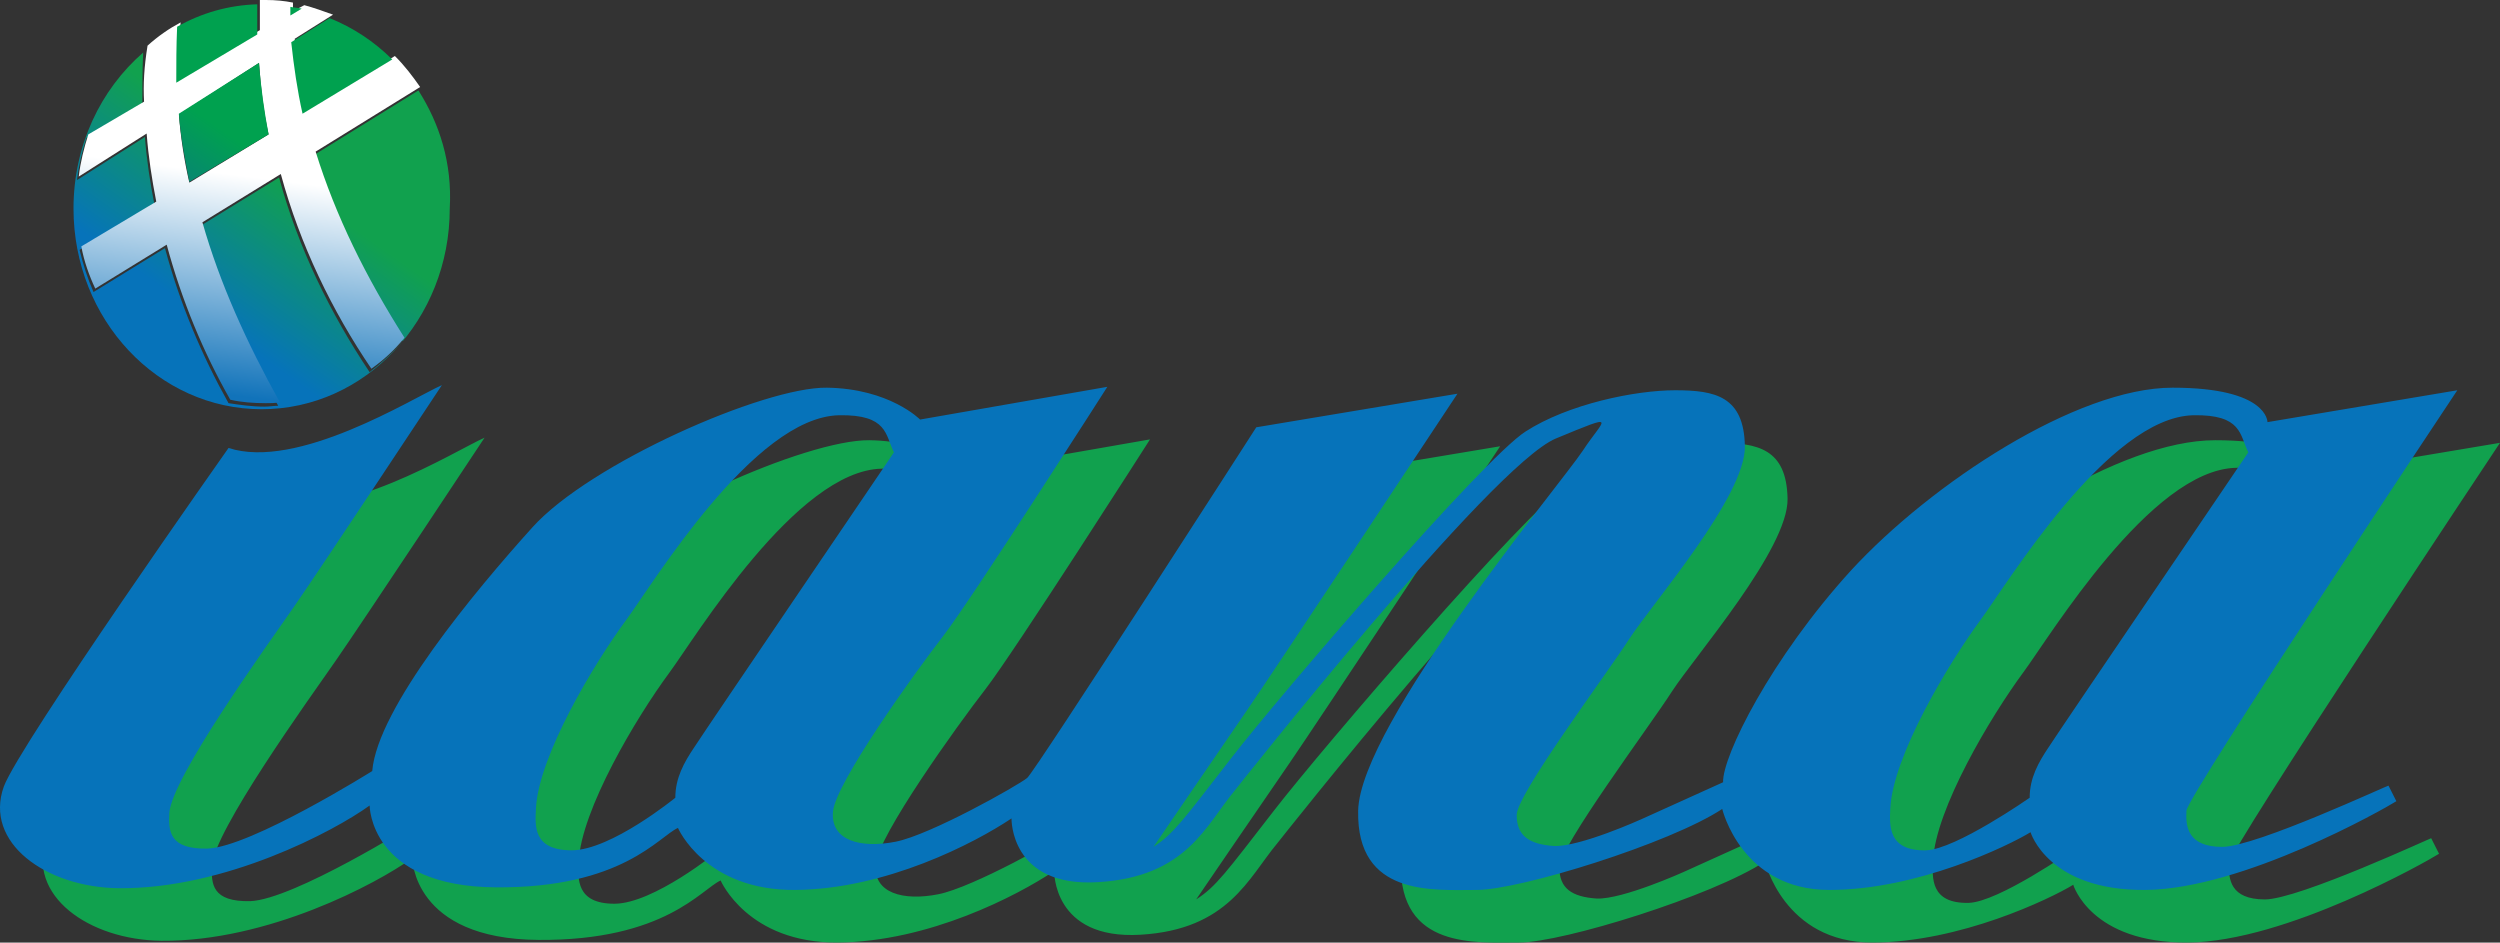
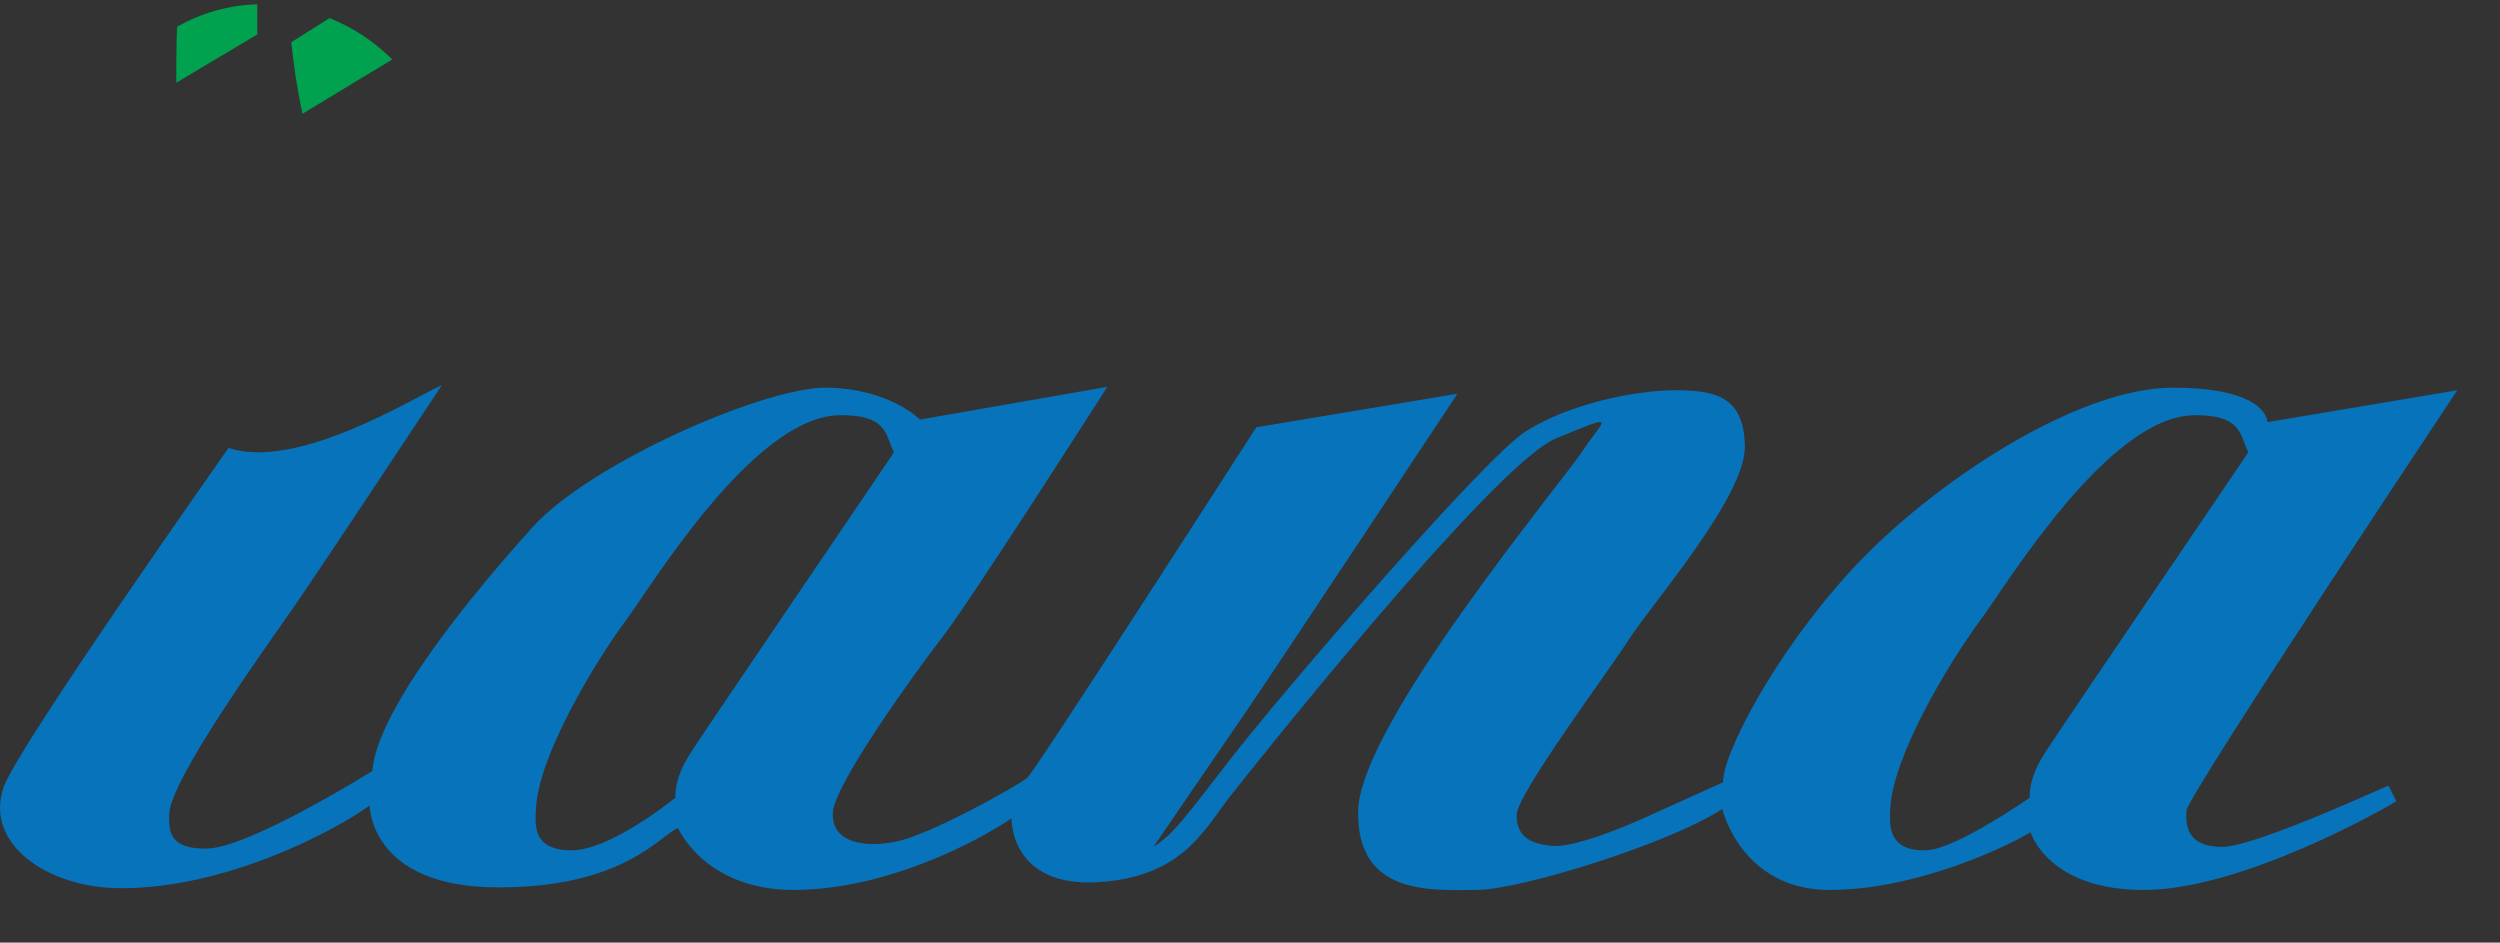
<svg xmlns="http://www.w3.org/2000/svg" width="122" height="46" viewBox="0 0 122 46" fill="none">
  <rect x="0" y="0" width="122" height="46" fill="#333333" stroke="none" />
-   <path d="M110.525 43.892C108.824 43.892 108.739 42.883 108.782 42.126C108.824 41.411 122 21.61 122 21.61L112.735 23.165C112.735 23.165 112.777 21.483 108.102 21.483C103.427 21.483 96.329 26.15 92.418 30.396C88.508 34.685 86.128 39.477 86.17 40.739L82.175 42.546C82.175 42.546 79.2 43.892 77.925 43.85C76.692 43.766 76.097 43.345 76.097 42.336C76.097 41.327 80.475 35.483 81.58 33.76C82.728 31.994 87.275 26.781 87.233 24.342C87.19 21.904 85.788 21.61 83.833 21.61C81.877 21.61 78.605 22.282 76.522 23.628C74.439 24.973 64.579 36.45 62.199 39.519C59.818 42.589 59.351 43.261 58.373 43.892C58.373 43.892 61.816 38.847 62.921 37.249C64.026 35.652 73.207 21.778 73.207 21.778L63.389 23.418C63.389 23.418 52.635 40.15 52.21 40.528C51.743 40.907 47.492 43.303 45.792 43.639C44.092 43.976 42.605 43.597 42.732 42.168C42.86 40.781 46.685 35.441 48.088 33.634C49.49 31.826 56.121 21.442 56.121 21.442L46.983 23.039C46.983 23.039 45.495 21.526 42.435 21.483C39.374 21.442 30.874 25.183 28.069 28.294C25.263 31.405 20.503 37.123 20.248 40.192C20.248 40.192 14.34 43.892 12.215 43.976C10.345 44.018 10.302 43.135 10.345 42.252C10.43 40.571 15.063 34.138 16.38 32.246C17.698 30.354 23.648 21.357 23.648 21.357C22.161 22.03 16.593 25.52 13.235 24.427C13.235 24.427 3.034 38.889 2.269 40.949C1.292 43.682 4.309 45.868 7.88 45.91C13.065 45.952 18.378 43.135 20.12 41.874C20.12 41.874 20.12 45.826 26.284 45.868C32.446 45.91 34.232 43.387 35.167 42.967C35.167 42.967 36.484 46.036 40.904 45.994C45.325 45.952 49.618 43.724 51.445 42.504C51.445 42.504 51.36 45.868 55.653 45.615C59.946 45.363 60.923 42.841 62.326 41.159C62.326 41.159 74.865 25.267 78.01 23.964C81.155 22.661 80.347 22.997 79.327 24.553C78.307 26.108 68.447 37.922 68.362 42.126C68.276 46.33 72.017 45.994 74.142 45.994C76.267 45.994 83.578 43.724 86.128 42.042C86.128 42.042 87.063 45.994 91.356 45.994C95.648 45.994 100.069 43.85 101.174 43.177C101.174 43.177 102.024 46.036 106.784 45.994C111.545 45.952 118.43 42.042 119.025 41.664L118.643 40.907C118.77 40.823 112.182 43.892 110.525 43.892ZM35.974 39.057C35.464 39.814 35.039 40.571 35.039 41.537C35.039 41.537 31.894 44.102 29.981 44.102C28.111 44.102 28.196 42.883 28.239 42.042C28.366 39.519 31.044 35.021 32.659 32.835C33.934 31.111 38.864 22.955 43.03 22.871C45.41 22.829 45.282 23.838 45.707 24.679C45.75 24.637 36.484 38.216 35.974 39.057ZM102.066 39.015C101.556 39.772 101.131 40.528 101.131 41.495C101.131 41.495 97.519 44.018 96.073 44.06C94.203 44.102 94.288 42.841 94.331 42C94.458 39.477 97.136 34.979 98.751 32.793C100.026 31.069 104.957 22.913 109.122 22.829C111.502 22.787 111.375 23.796 111.8 24.637C111.842 24.595 102.576 38.216 102.066 39.015Z" fill="#11A14E" />
-   <path d="M20.418 4.414L15.318 7.567C16.253 10.72 17.783 13.706 19.653 16.648C19.186 17.195 18.633 17.7 18.038 18.162C16.125 15.303 14.553 12.108 13.618 8.661L9.792 11.015C10.685 14 12.002 16.901 13.575 19.802C13.363 19.802 13.15 19.844 12.895 19.844C12.3 19.844 11.705 19.759 11.152 19.675C9.835 17.321 8.772 14.799 8.05 12.108L4.564 14.252C4.267 13.579 4.054 12.907 3.884 12.192L7.54 10.006C7.327 8.913 7.157 7.82 7.072 6.685L3.757 8.787C3.842 8.072 4.012 7.357 4.224 6.727L6.945 5.129C6.945 4.288 6.945 3.447 6.987 2.564C4.905 4.372 3.587 7.105 3.587 10.174C3.587 15.597 7.71 19.97 12.768 19.97C17.825 19.97 21.948 15.597 21.948 10.174C22.076 7.946 21.438 6.012 20.418 4.414Z" fill="url(#paint0_linear)" />
-   <path d="M7.03 4.961L4.309 6.559C4.097 7.231 3.927 7.904 3.842 8.619L7.157 6.516C7.242 7.652 7.412 8.745 7.625 9.838L3.969 12.024C4.097 12.739 4.352 13.453 4.649 14.084L8.135 11.94C8.857 14.63 9.92 17.195 11.237 19.507C11.79 19.634 12.385 19.675 12.98 19.675C13.193 19.675 13.405 19.675 13.66 19.634C12.045 16.733 10.727 13.832 9.877 10.847L13.703 8.492C14.638 11.94 16.21 15.177 18.123 17.994C18.718 17.573 19.27 17.069 19.738 16.48C17.868 13.537 16.38 10.553 15.403 7.399L20.503 4.246C20.12 3.7 19.738 3.195 19.27 2.733L14.893 5.381C14.638 4.246 14.468 3.069 14.383 1.892L16.253 0.715C15.785 0.547 15.318 0.378 14.85 0.252L14.297 0.547C14.297 0.42 14.297 0.294 14.297 0.126C13.873 0.042 13.447 0 12.98 0C12.895 0 12.767 0 12.682 0C12.682 0.504 12.682 0.967 12.682 1.471L8.73 3.826C8.687 2.943 8.73 2.018 8.815 1.093C8.262 1.387 7.71 1.766 7.2 2.228C7.03 3.279 6.987 4.12 7.03 4.961ZM12.64 3.069C12.725 4.246 12.852 5.423 13.107 6.559L9.24 8.913C8.985 7.82 8.815 6.685 8.73 5.592L12.64 3.069Z" fill="url(#paint1_linear)" />
  <path d="M8.602 4.036L12.554 1.682C12.554 1.177 12.554 0.715 12.554 0.21C11.152 0.252 9.834 0.631 8.644 1.304C8.602 2.228 8.602 3.153 8.602 4.036Z" fill="url(#paint2_linear)" />
-   <path d="M14.723 0.421C14.553 0.378 14.382 0.378 14.17 0.336C14.17 0.463 14.17 0.589 14.17 0.757L14.723 0.421Z" fill="url(#paint3_linear)" />
-   <path d="M13.107 6.558C12.895 5.423 12.725 4.246 12.64 3.069L8.729 5.549C8.815 6.684 9.027 7.778 9.24 8.871L13.107 6.558Z" fill="url(#paint4_linear)" />
  <path d="M108.442 41.327C106.741 41.327 106.656 40.318 106.699 39.561C106.741 38.846 119.917 19.045 119.917 19.045L110.652 20.6C110.652 20.6 110.694 18.919 106.019 18.919C101.344 18.919 94.246 23.585 90.335 27.831C86.425 32.12 84.045 36.912 84.087 38.174L80.092 39.981C80.092 39.981 77.117 41.327 75.842 41.285C74.609 41.201 74.014 40.78 74.014 39.771C74.014 38.762 78.392 32.919 79.497 31.195C80.644 29.429 85.192 24.216 85.15 21.777C85.107 19.339 83.705 19.045 81.75 19.045C79.794 19.045 76.522 19.717 74.439 21.063C72.356 22.408 62.496 33.885 60.116 36.955C57.735 40.023 57.268 40.696 56.29 41.327C56.29 41.327 59.733 36.282 60.838 34.684C61.943 33.087 71.124 19.213 71.124 19.213L61.306 20.852C61.306 20.852 50.552 37.585 50.127 37.964C49.66 38.342 45.41 40.738 43.709 41.075C42.009 41.411 40.522 41.032 40.649 39.603C40.777 38.216 44.602 32.876 46.005 31.069C47.407 29.261 54.038 18.877 54.038 18.877L44.9 20.474C44.9 20.474 43.412 18.961 40.352 18.919C37.291 18.877 28.791 22.618 25.986 25.729C23.18 28.84 18.42 34.558 18.165 37.627C18.165 37.627 12.257 41.327 10.132 41.411C8.262 41.453 8.219 40.57 8.262 39.687C8.347 38.005 12.98 31.573 14.297 29.681C15.615 27.789 21.565 18.793 21.565 18.793C20.078 19.465 14.51 22.955 11.152 21.861C11.152 21.861 0.951 36.324 0.186 38.384C-0.791 41.117 2.226 43.303 5.797 43.345C10.982 43.387 16.295 40.57 18.038 39.309C18.038 39.309 18.038 43.261 24.201 43.303C30.363 43.345 32.148 40.822 33.084 40.402C33.084 40.402 34.401 43.471 38.822 43.429C43.242 43.387 47.535 41.159 49.362 39.939C49.362 39.939 49.277 43.303 53.57 43.05C57.905 42.798 58.84 40.276 60.243 38.594C60.243 38.594 72.781 22.702 75.927 21.399C79.072 20.096 78.264 20.432 77.244 21.988C76.224 23.543 66.364 35.357 66.278 39.561C66.194 43.765 69.934 43.429 72.059 43.429C74.184 43.429 81.495 41.159 84.045 39.477C84.045 39.477 84.98 43.429 89.273 43.429C93.566 43.429 97.986 41.285 99.091 40.612C99.091 40.612 99.941 43.471 104.701 43.429C109.462 43.387 116.347 39.477 116.942 39.099L116.56 38.342C116.645 38.258 110.099 41.327 108.442 41.327ZM33.891 36.45C33.381 37.207 32.956 37.964 32.956 38.93C32.956 38.93 29.811 41.495 27.898 41.495C25.986 41.495 26.113 40.276 26.156 39.435C26.283 36.912 28.961 32.414 30.576 30.228C31.851 28.504 36.781 20.348 40.947 20.264C43.327 20.222 43.199 21.231 43.624 22.072C43.667 22.03 34.401 35.651 33.891 36.45ZM99.983 36.45C99.473 37.207 99.048 37.964 99.048 38.93C99.048 38.93 95.436 41.453 93.99 41.495C92.12 41.537 92.205 40.276 92.248 39.435C92.375 36.912 95.053 32.414 96.668 30.228C97.943 28.504 102.874 20.348 107.039 20.264C109.419 20.222 109.292 21.231 109.717 22.072C109.759 22.03 100.493 35.651 99.983 36.45Z" fill="#0673BA" />
  <path d="M14.764 5.549L19.142 2.901C18.25 2.018 17.23 1.345 16.082 0.883L14.212 2.06C14.339 3.237 14.509 4.414 14.764 5.549Z" fill="url(#paint5_linear)" />
  <defs>
    <linearGradient id="paint0_linear" x1="9.281" y1="15.03" x2="13.768" y2="8.647" gradientUnits="userSpaceOnUse">
      <stop stop-color="#0673BA" />
      <stop offset="1" stop-color="#11A14E" />
    </linearGradient>
    <linearGradient id="paint1_linear" x1="12.242" y1="8.629" x2="10.882" y2="19.241" gradientUnits="userSpaceOnUse">
      <stop stop-color="white" />
      <stop offset="1" stop-color="#1173BA" />
    </linearGradient>
    <linearGradient id="paint2_linear" x1="3.916" y1="10.84" x2="8.393" y2="4.471" gradientUnits="userSpaceOnUse">
      <stop stop-color="#115DA6" />
      <stop offset="1" stop-color="#00A14F" />
    </linearGradient>
    <linearGradient id="paint3_linear" x1="5.966" y1="12.199" x2="10.404" y2="5.884" gradientUnits="userSpaceOnUse">
      <stop stop-color="#115DA6" />
      <stop offset="1" stop-color="#00A14F" />
    </linearGradient>
    <linearGradient id="paint4_linear" x1="6.16" y1="12.655" x2="10.683" y2="6.22" gradientUnits="userSpaceOnUse">
      <stop stop-color="#115DA6" />
      <stop offset="1" stop-color="#00A14F" />
    </linearGradient>
    <linearGradient id="paint5_linear" x1="8.289" y1="14.188" x2="12.777" y2="7.802" gradientUnits="userSpaceOnUse">
      <stop stop-color="#115DA6" />
      <stop offset="1" stop-color="#00A14F" />
    </linearGradient>
  </defs>
</svg>